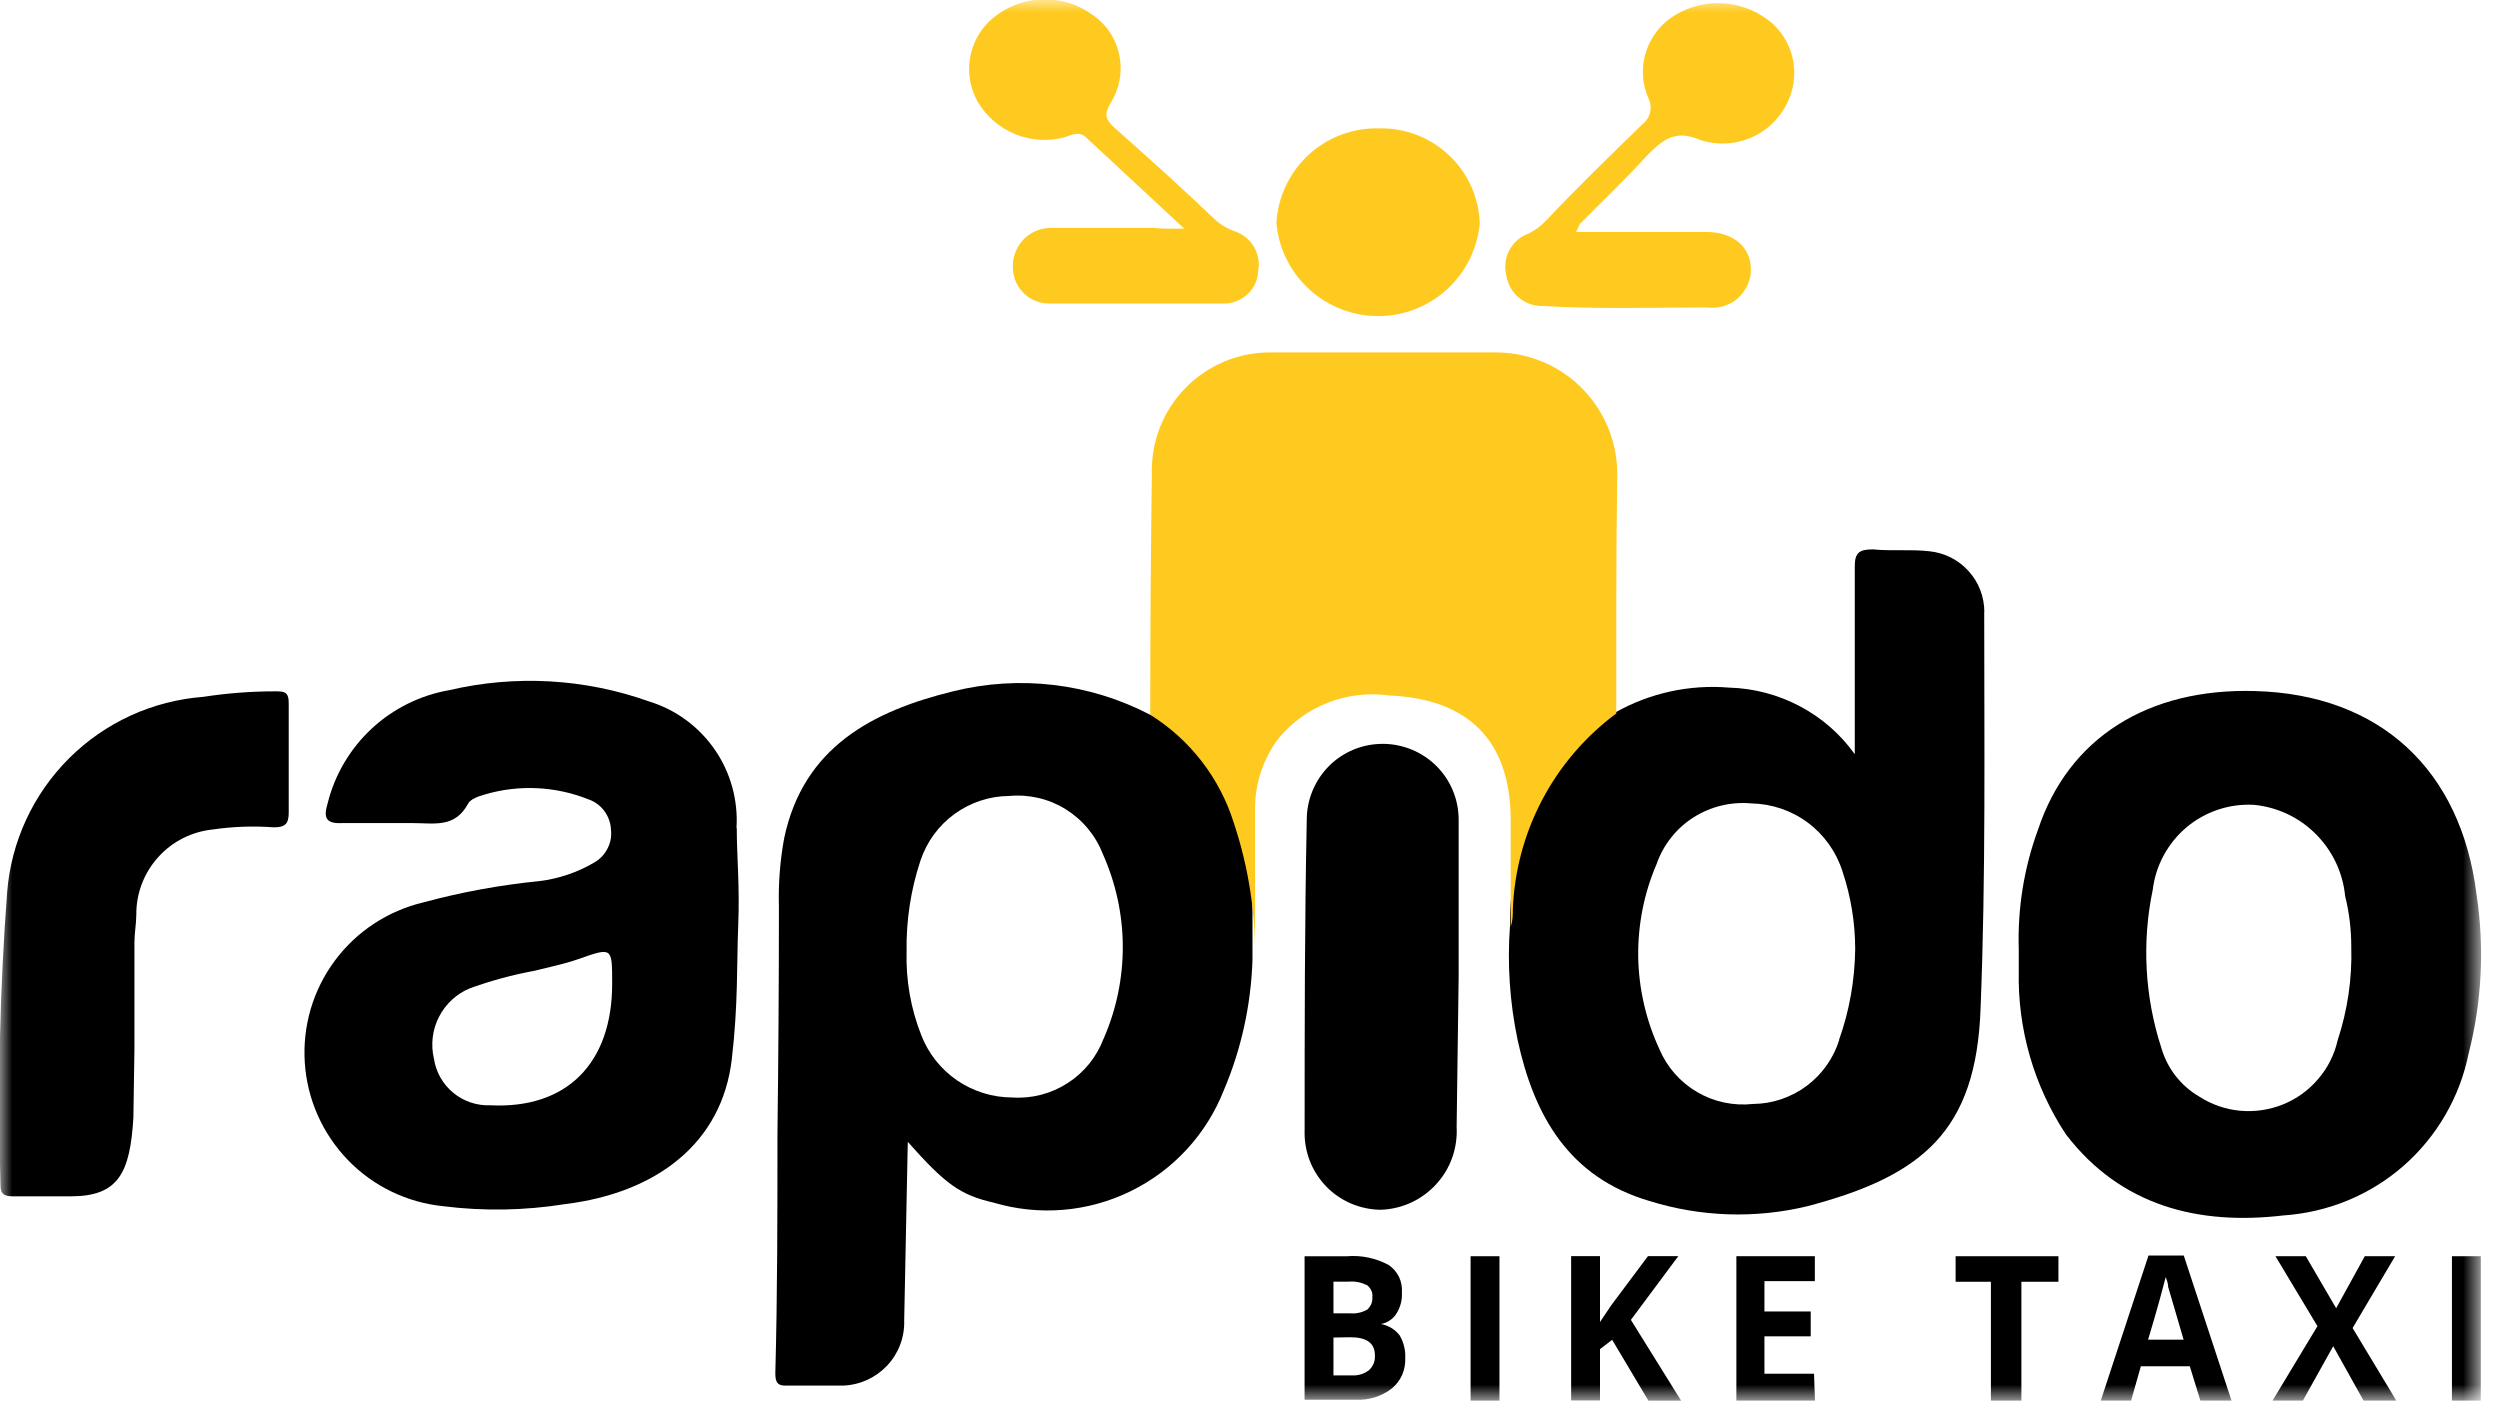
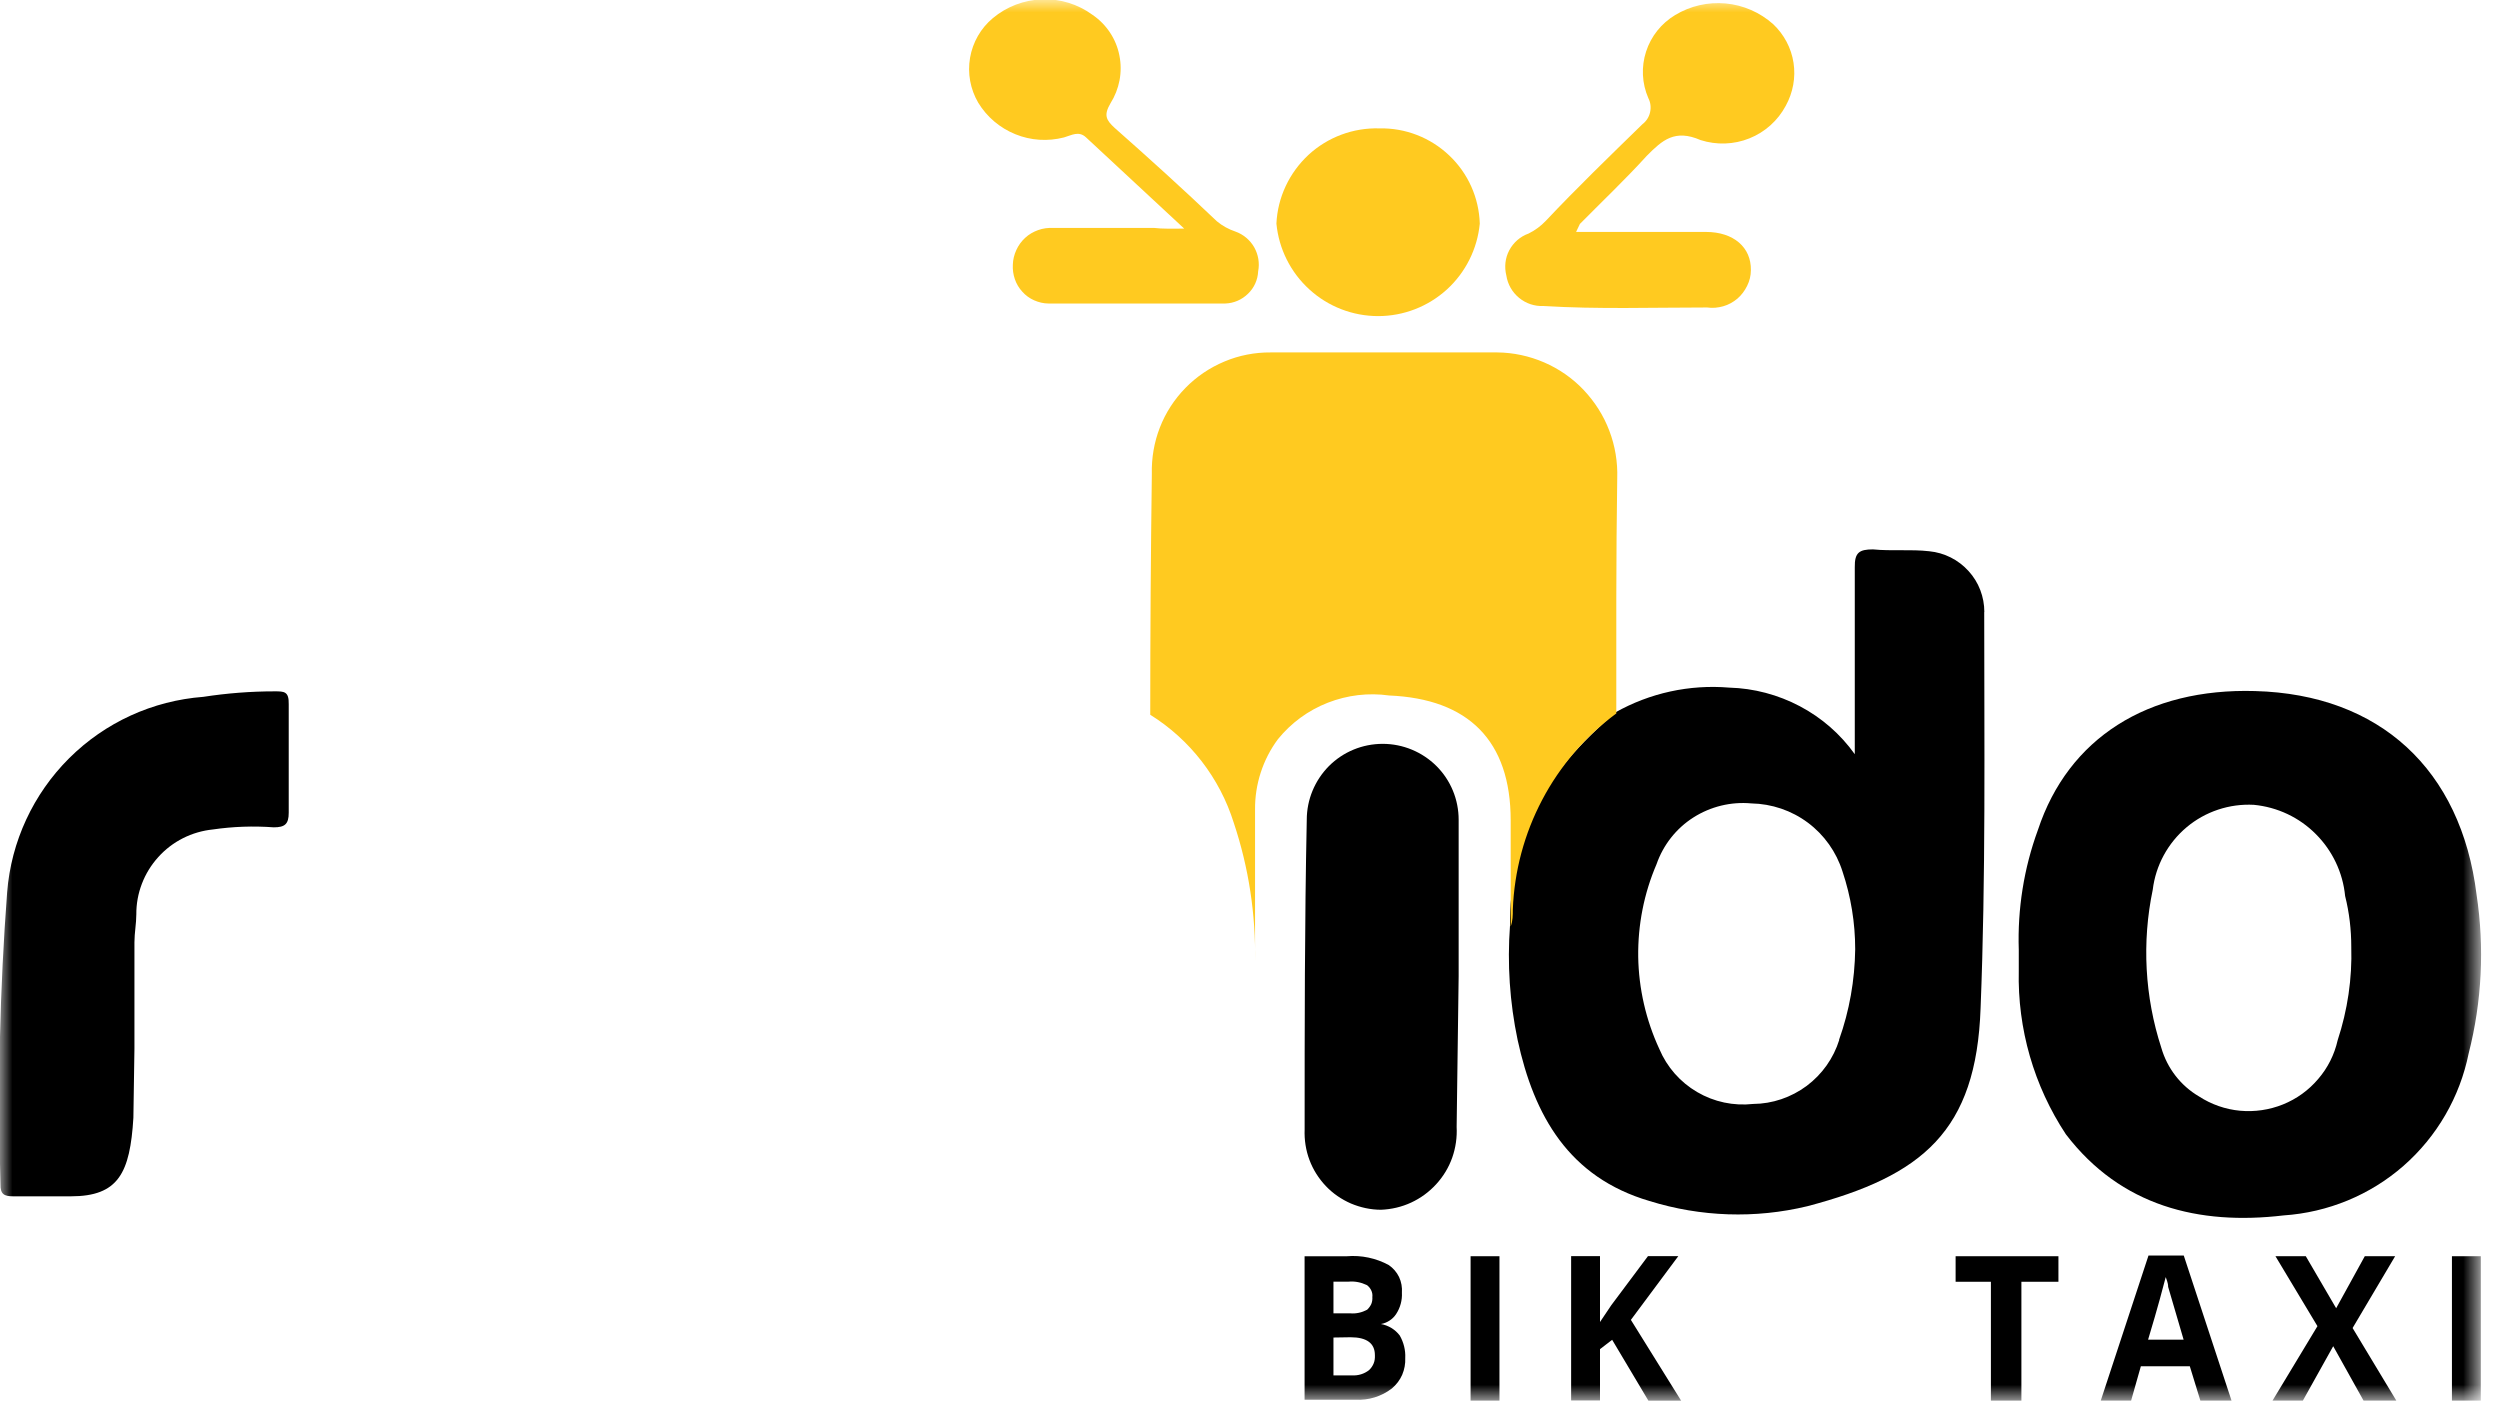
<svg xmlns="http://www.w3.org/2000/svg" width="102" height="58" viewBox="0 0 102 58" fill="none">
  <mask id="mask0_7535_14145" style="mask-type:luminance" maskUnits="userSpaceOnUse" x="0" y="0" width="102" height="58">
    <path d="M101.219 0H0V57.139H101.219V0Z" fill="white" />
  </mask>
  <g mask="url(#mask0_7535_14145)">
    <path d="M5.442 45.608C5.305 47.855 4.836 48.81 2.889 48.81H0.543C0.183 48.81 0.009 48.733 0.02 48.324C-0.1 44.348 -0.008 40.36 0.292 36.395C0.456 34.333 1.356 32.396 2.823 30.934C4.291 29.473 6.227 28.589 8.295 28.431C9.26 28.283 10.231 28.207 11.207 28.207C11.595 28.207 11.791 28.207 11.78 28.731V33.16C11.78 33.629 11.617 33.755 11.169 33.755C10.34 33.694 9.511 33.722 8.687 33.842C7.831 33.929 7.034 34.327 6.456 34.971C5.878 35.609 5.556 36.444 5.562 37.306C5.562 37.676 5.485 38.064 5.485 38.446V42.788" fill="black" />
    <path d="M59.431 45.977C59.453 46.402 59.393 46.828 59.251 47.231C59.109 47.635 58.886 48 58.596 48.317C58.307 48.633 57.964 48.884 57.577 49.064C57.189 49.244 56.769 49.342 56.344 49.358C55.924 49.358 55.504 49.266 55.116 49.102C54.729 48.933 54.38 48.693 54.091 48.388C53.802 48.082 53.573 47.722 53.425 47.324C53.278 46.931 53.213 46.506 53.229 46.086C53.229 41.88 53.229 37.663 53.316 33.447C53.316 32.623 53.644 31.838 54.222 31.254C54.806 30.671 55.591 30.349 56.415 30.349C57.238 30.349 58.024 30.676 58.607 31.254C59.191 31.838 59.513 32.623 59.513 33.447V39.824" fill="black" />
    <path d="M48.317 9.328L44.313 5.608C44.013 5.324 43.719 5.52 43.408 5.608C42.748 5.777 42.055 5.733 41.428 5.477C40.795 5.22 40.266 4.773 39.911 4.189C39.589 3.639 39.469 2.989 39.578 2.357C39.688 1.724 40.015 1.151 40.506 0.742C41.073 0.267 41.777 0 42.519 -0.027C43.255 -0.054 43.98 0.169 44.575 0.606C45.142 0.993 45.541 1.588 45.671 2.264C45.808 2.94 45.671 3.639 45.306 4.217C45.022 4.702 45.131 4.899 45.48 5.22C46.882 6.459 48.257 7.702 49.648 9.028C49.871 9.213 50.128 9.355 50.406 9.448C50.728 9.562 51.001 9.792 51.17 10.086C51.339 10.386 51.399 10.735 51.333 11.068C51.317 11.417 51.17 11.744 50.919 11.984C50.668 12.23 50.341 12.372 49.992 12.383H42.775C42.573 12.383 42.377 12.333 42.191 12.252C42.006 12.17 41.842 12.05 41.711 11.902C41.575 11.755 41.471 11.581 41.406 11.39C41.34 11.199 41.313 10.997 41.324 10.801C41.329 10.593 41.379 10.392 41.466 10.201C41.553 10.01 41.673 9.846 41.826 9.704C41.978 9.562 42.158 9.459 42.355 9.388C42.551 9.317 42.758 9.29 42.966 9.301H47.106C47.417 9.339 47.739 9.328 48.322 9.328H48.317Z" fill="#FFCA20" />
    <path d="M64.307 9.463H69.603C70.733 9.463 71.453 10.096 71.436 11.023C71.436 11.247 71.382 11.465 71.283 11.662C71.185 11.863 71.054 12.038 70.885 12.185C70.716 12.327 70.52 12.436 70.307 12.496C70.094 12.556 69.871 12.578 69.652 12.545C67.421 12.545 65.201 12.621 62.97 12.485C62.61 12.502 62.256 12.382 61.978 12.152C61.699 11.923 61.514 11.601 61.459 11.242C61.372 10.892 61.41 10.527 61.579 10.21C61.748 9.894 62.027 9.649 62.365 9.529C62.632 9.398 62.867 9.223 63.074 9.005C64.312 7.69 65.681 6.365 67.007 5.072C67.165 4.952 67.28 4.778 67.323 4.581C67.367 4.385 67.345 4.183 67.252 4.003C66.99 3.403 66.958 2.727 67.16 2.105C67.361 1.483 67.781 0.954 68.343 0.616C68.965 0.239 69.685 0.076 70.405 0.141C71.125 0.206 71.807 0.506 72.347 0.987C72.789 1.407 73.084 1.957 73.176 2.563C73.269 3.163 73.154 3.779 72.86 4.314C72.538 4.919 72.014 5.389 71.376 5.645C70.743 5.901 70.034 5.923 69.385 5.716C68.332 5.258 67.825 5.716 67.187 6.359C66.32 7.314 65.376 8.209 64.46 9.136L64.312 9.447L64.307 9.463Z" fill="#FFCA20" />
    <path d="M60.375 9.122C60.277 10.153 59.797 11.113 59.033 11.811C58.264 12.509 57.266 12.897 56.229 12.897C55.193 12.897 54.189 12.509 53.425 11.811C52.656 11.113 52.176 10.153 52.078 9.122C52.127 8.053 52.602 7.049 53.387 6.318C54.173 5.593 55.215 5.206 56.284 5.238C57.342 5.216 58.362 5.615 59.126 6.34C59.895 7.066 60.342 8.064 60.375 9.122Z" fill="#FFCA20" />
-     <path d="M37.038 46.588C38.577 48.322 39.182 48.758 40.546 49.069C42.401 49.62 44.397 49.451 46.132 48.6C47.872 47.749 49.224 46.282 49.934 44.477C50.648 42.797 51.041 40.996 51.101 39.169V36.9C51.161 34.658 50.441 32.471 49.066 30.698C48.837 30.305 48.526 29.967 48.155 29.705C47.784 29.438 47.364 29.258 46.922 29.16C44.452 27.872 41.593 27.534 38.888 28.205C35.598 29.012 32.773 30.485 31.993 34.205C31.824 35.127 31.753 36.071 31.78 37.009C31.78 40.107 31.758 43.211 31.72 46.309C31.72 49.544 31.72 52.795 31.633 56.035C31.633 56.433 31.747 56.553 32.129 56.532H34.409C35.091 56.504 35.729 56.21 36.199 55.713C36.662 55.217 36.913 54.557 36.891 53.875L37.038 46.582V46.588ZM45.024 42.382C44.741 43.129 44.228 43.762 43.557 44.193C42.886 44.624 42.095 44.831 41.304 44.777C40.497 44.777 39.711 44.531 39.046 44.078C38.38 43.62 37.873 42.977 37.584 42.224C37.158 41.144 36.957 39.987 36.989 38.825C36.968 37.56 37.158 36.305 37.557 35.105C37.813 34.347 38.293 33.682 38.942 33.212C39.591 32.743 40.366 32.481 41.168 32.476C41.97 32.4 42.782 32.585 43.47 33.011C44.157 33.436 44.691 34.069 44.986 34.822C45.521 36.011 45.804 37.298 45.81 38.602C45.815 39.905 45.548 41.193 45.024 42.387V42.382Z" fill="black" />
-     <path d="M80.961 24.973C80.961 24.357 80.737 23.757 80.317 23.299C79.903 22.84 79.33 22.551 78.714 22.491C77.956 22.404 77.186 22.491 76.417 22.415C75.861 22.415 75.665 22.541 75.675 23.146V30.772C75.092 29.953 74.323 29.283 73.434 28.814C72.544 28.344 71.557 28.082 70.553 28.055C68.933 27.919 67.313 28.273 65.9 29.07C65.53 29.266 65.197 29.534 64.935 29.866C63.953 30.783 63.173 31.895 62.639 33.128C61.94 34.574 61.586 36.161 61.608 37.765C61.493 39.325 61.597 40.896 61.919 42.429C62.59 45.527 64.013 48.036 67.302 49.002C69.392 49.651 71.612 49.727 73.739 49.214C78.441 47.976 80.634 46.149 80.808 41.13C81.021 35.774 80.956 30.363 80.956 24.968L80.961 24.973ZM75.043 42.423C74.808 43.176 74.344 43.831 73.712 44.305C73.079 44.774 72.315 45.036 71.53 45.041C70.733 45.129 69.932 44.96 69.244 44.556C68.552 44.152 68.011 43.536 67.701 42.8C67.155 41.621 66.861 40.339 66.839 39.041C66.822 37.743 67.073 36.456 67.586 35.261C67.859 34.475 68.388 33.799 69.092 33.352C69.795 32.905 70.624 32.703 71.454 32.779C72.288 32.795 73.095 33.068 73.761 33.565C74.426 34.061 74.923 34.759 75.174 35.556C75.517 36.581 75.692 37.65 75.692 38.73C75.675 39.99 75.457 41.239 75.032 42.429L75.043 42.423Z" fill="black" />
-     <path d="M30.049 33.788C30.12 32.648 29.809 31.519 29.16 30.581C28.511 29.643 27.567 28.95 26.476 28.617C23.858 27.684 21.032 27.526 18.327 28.159C17.143 28.366 16.041 28.912 15.163 29.73C14.285 30.548 13.657 31.607 13.368 32.774C13.194 33.357 13.281 33.619 13.979 33.581H16.794C17.738 33.581 18.556 33.794 19.101 32.785C19.2 32.599 19.532 32.485 19.783 32.414C21.169 32.005 22.658 32.076 24 32.61C24.262 32.697 24.491 32.867 24.654 33.085C24.818 33.308 24.916 33.57 24.927 33.848C24.96 34.116 24.911 34.383 24.785 34.623C24.665 34.863 24.474 35.059 24.245 35.19C23.563 35.594 22.8 35.85 22.014 35.948C20.416 36.107 18.829 36.396 17.279 36.816C15.829 37.159 14.541 38.005 13.658 39.2C12.768 40.4 12.337 41.872 12.436 43.361C12.534 44.851 13.156 46.252 14.192 47.327C15.228 48.402 16.614 49.067 18.098 49.215C19.745 49.422 21.42 49.389 23.061 49.127C26.782 48.669 29.46 46.645 29.858 43.209C30.12 40.989 30.055 39.325 30.12 37.738C30.185 36.15 30.06 34.961 30.06 33.783L30.049 33.788ZM24.976 40.138C24.976 43.4 23.105 45.249 20.012 45.096C19.461 45.118 18.921 44.938 18.496 44.589C18.07 44.24 17.787 43.743 17.705 43.198C17.569 42.62 17.639 42.014 17.912 41.485C18.185 40.956 18.632 40.541 19.183 40.318C20.034 40.012 20.912 39.772 21.801 39.609C22.396 39.461 23.04 39.325 23.574 39.139C24.987 38.643 24.976 38.632 24.976 40.132V40.138Z" fill="black" />
+     <path d="M80.961 24.973C80.961 24.357 80.737 23.757 80.317 23.299C79.903 22.84 79.33 22.551 78.714 22.491C77.956 22.404 77.186 22.491 76.417 22.415C75.861 22.415 75.665 22.541 75.675 23.146V30.772C75.092 29.953 74.323 29.283 73.434 28.814C72.544 28.344 71.557 28.082 70.553 28.055C68.933 27.919 67.313 28.273 65.9 29.07C63.953 30.783 63.173 31.895 62.639 33.128C61.94 34.574 61.586 36.161 61.608 37.765C61.493 39.325 61.597 40.896 61.919 42.429C62.59 45.527 64.013 48.036 67.302 49.002C69.392 49.651 71.612 49.727 73.739 49.214C78.441 47.976 80.634 46.149 80.808 41.13C81.021 35.774 80.956 30.363 80.956 24.968L80.961 24.973ZM75.043 42.423C74.808 43.176 74.344 43.831 73.712 44.305C73.079 44.774 72.315 45.036 71.53 45.041C70.733 45.129 69.932 44.96 69.244 44.556C68.552 44.152 68.011 43.536 67.701 42.8C67.155 41.621 66.861 40.339 66.839 39.041C66.822 37.743 67.073 36.456 67.586 35.261C67.859 34.475 68.388 33.799 69.092 33.352C69.795 32.905 70.624 32.703 71.454 32.779C72.288 32.795 73.095 33.068 73.761 33.565C74.426 34.061 74.923 34.759 75.174 35.556C75.517 36.581 75.692 37.65 75.692 38.73C75.675 39.99 75.457 41.239 75.032 42.429L75.043 42.423Z" fill="black" />
    <path d="M65.94 29.112C64.685 30.045 63.649 31.251 62.923 32.631C62.192 34.016 61.783 35.544 61.723 37.109C61.723 37.344 61.723 37.567 61.636 37.802V33.471C61.636 30.22 59.912 28.512 56.677 28.376C55.832 28.256 54.97 28.36 54.174 28.671C53.377 28.982 52.679 29.494 52.139 30.16C51.523 30.989 51.195 32.003 51.206 33.04V39.242C51.239 37.316 50.95 35.402 50.339 33.574C49.766 31.742 48.555 30.176 46.93 29.162C46.93 25.856 46.952 22.578 46.995 19.337C46.979 18.688 47.088 18.045 47.322 17.445C47.557 16.839 47.911 16.294 48.364 15.83C48.817 15.366 49.357 15.001 49.957 14.75C50.552 14.499 51.195 14.374 51.844 14.379H61.085C61.745 14.384 62.399 14.526 63.005 14.788C63.61 15.05 64.161 15.432 64.614 15.912C65.067 16.392 65.427 16.954 65.661 17.576C65.896 18.192 66.005 18.852 65.983 19.512C65.934 22.736 65.945 25.927 65.945 29.112H65.94Z" fill="#FFCA20" />
    <path d="M101.044 36.503C100.411 31.391 97.089 28.331 92.005 28.195C87.636 28.07 84.39 30.104 83.147 33.862C82.574 35.428 82.312 37.086 82.366 38.75V39.606C82.312 41.974 82.983 44.303 84.287 46.278C86.534 49.218 89.719 49.998 93.167 49.589C94.978 49.468 96.702 48.759 98.065 47.565C99.429 46.37 100.362 44.756 100.722 42.977C101.262 40.861 101.371 38.663 101.044 36.503ZM95.932 38.635C95.971 39.928 95.78 41.215 95.376 42.443C95.245 43.026 94.972 43.572 94.58 44.025C94.192 44.483 93.701 44.837 93.145 45.061C92.589 45.285 91.989 45.372 91.394 45.318C90.799 45.263 90.221 45.061 89.719 44.734C88.972 44.297 88.421 43.583 88.181 42.748C87.505 40.664 87.385 38.444 87.832 36.301C87.952 35.308 88.448 34.397 89.212 33.753C89.976 33.11 90.963 32.782 91.961 32.837C92.916 32.93 93.811 33.35 94.487 34.032C95.163 34.708 95.589 35.602 95.681 36.557C95.851 37.233 95.932 37.932 95.932 38.63V38.635Z" fill="black" />
    <path d="M53.227 51.255H54.95C55.545 51.205 56.139 51.331 56.663 51.615C56.843 51.74 56.99 51.909 57.083 52.105C57.176 52.302 57.214 52.526 57.198 52.744C57.214 53.049 57.132 53.355 56.963 53.611C56.892 53.72 56.805 53.807 56.696 53.878C56.587 53.949 56.472 53.998 56.341 54.02C56.647 54.075 56.925 54.244 57.11 54.489C57.269 54.767 57.35 55.084 57.334 55.406C57.345 55.64 57.301 55.875 57.209 56.093C57.116 56.306 56.969 56.497 56.788 56.649C56.363 56.977 55.834 57.14 55.299 57.108H53.227V51.255ZM54.405 53.584H55.087C55.327 53.606 55.567 53.551 55.779 53.437C55.85 53.371 55.91 53.289 55.949 53.202C55.987 53.109 55.998 53.016 55.992 52.918C56.003 52.82 55.987 52.727 55.943 52.64C55.899 52.553 55.839 52.476 55.758 52.427C55.529 52.318 55.278 52.269 55.027 52.291H54.405V53.595V53.584ZM54.405 54.577V56.115H55.163C55.414 56.131 55.659 56.055 55.856 55.902C55.938 55.826 56.003 55.733 56.047 55.624C56.09 55.52 56.101 55.406 56.096 55.291C56.096 54.806 55.763 54.56 55.103 54.56L54.41 54.571L54.405 54.577Z" fill="black" />
    <path d="M60 57.145V51.254H61.178V57.145H60Z" fill="black" />
    <path d="M68.591 57.146H67.254L65.776 54.664L65.28 55.045V57.14H64.102V51.249H65.28V53.938L65.738 53.256L67.238 51.249H68.476L66.54 53.851L68.585 57.14L68.591 57.146Z" fill="black" />
-     <path d="M74.046 57.145H70.844V51.254H74.046V52.269H71.989V53.507H73.877V54.521H71.989V56.049H74.013L74.051 57.14L74.046 57.145Z" fill="black" />
    <path d="M82.467 57.145H81.229V52.296H79.789V51.254H83.984V52.296H82.473V57.145H82.467Z" fill="black" />
    <path d="M89.775 57.145L89.344 55.743H87.347L86.949 57.145H85.711L87.658 51.227H89.098L91.046 57.145H89.78H89.775ZM89.093 54.663L88.46 52.503C88.46 52.328 88.384 52.192 88.362 52.105C88.275 52.438 88.04 53.343 87.642 54.658H89.093V54.663Z" fill="black" />
    <path d="M97.775 57.145H96.433L95.195 54.925L93.957 57.145H92.719L94.552 54.107L92.839 51.254H94.077L95.315 53.376L96.483 51.254H97.721L95.986 54.183L97.77 57.145H97.775Z" fill="black" />
    <path d="M100.039 57.145V51.254H101.217V57.145H100.039Z" fill="black" />
  </g>
</svg>